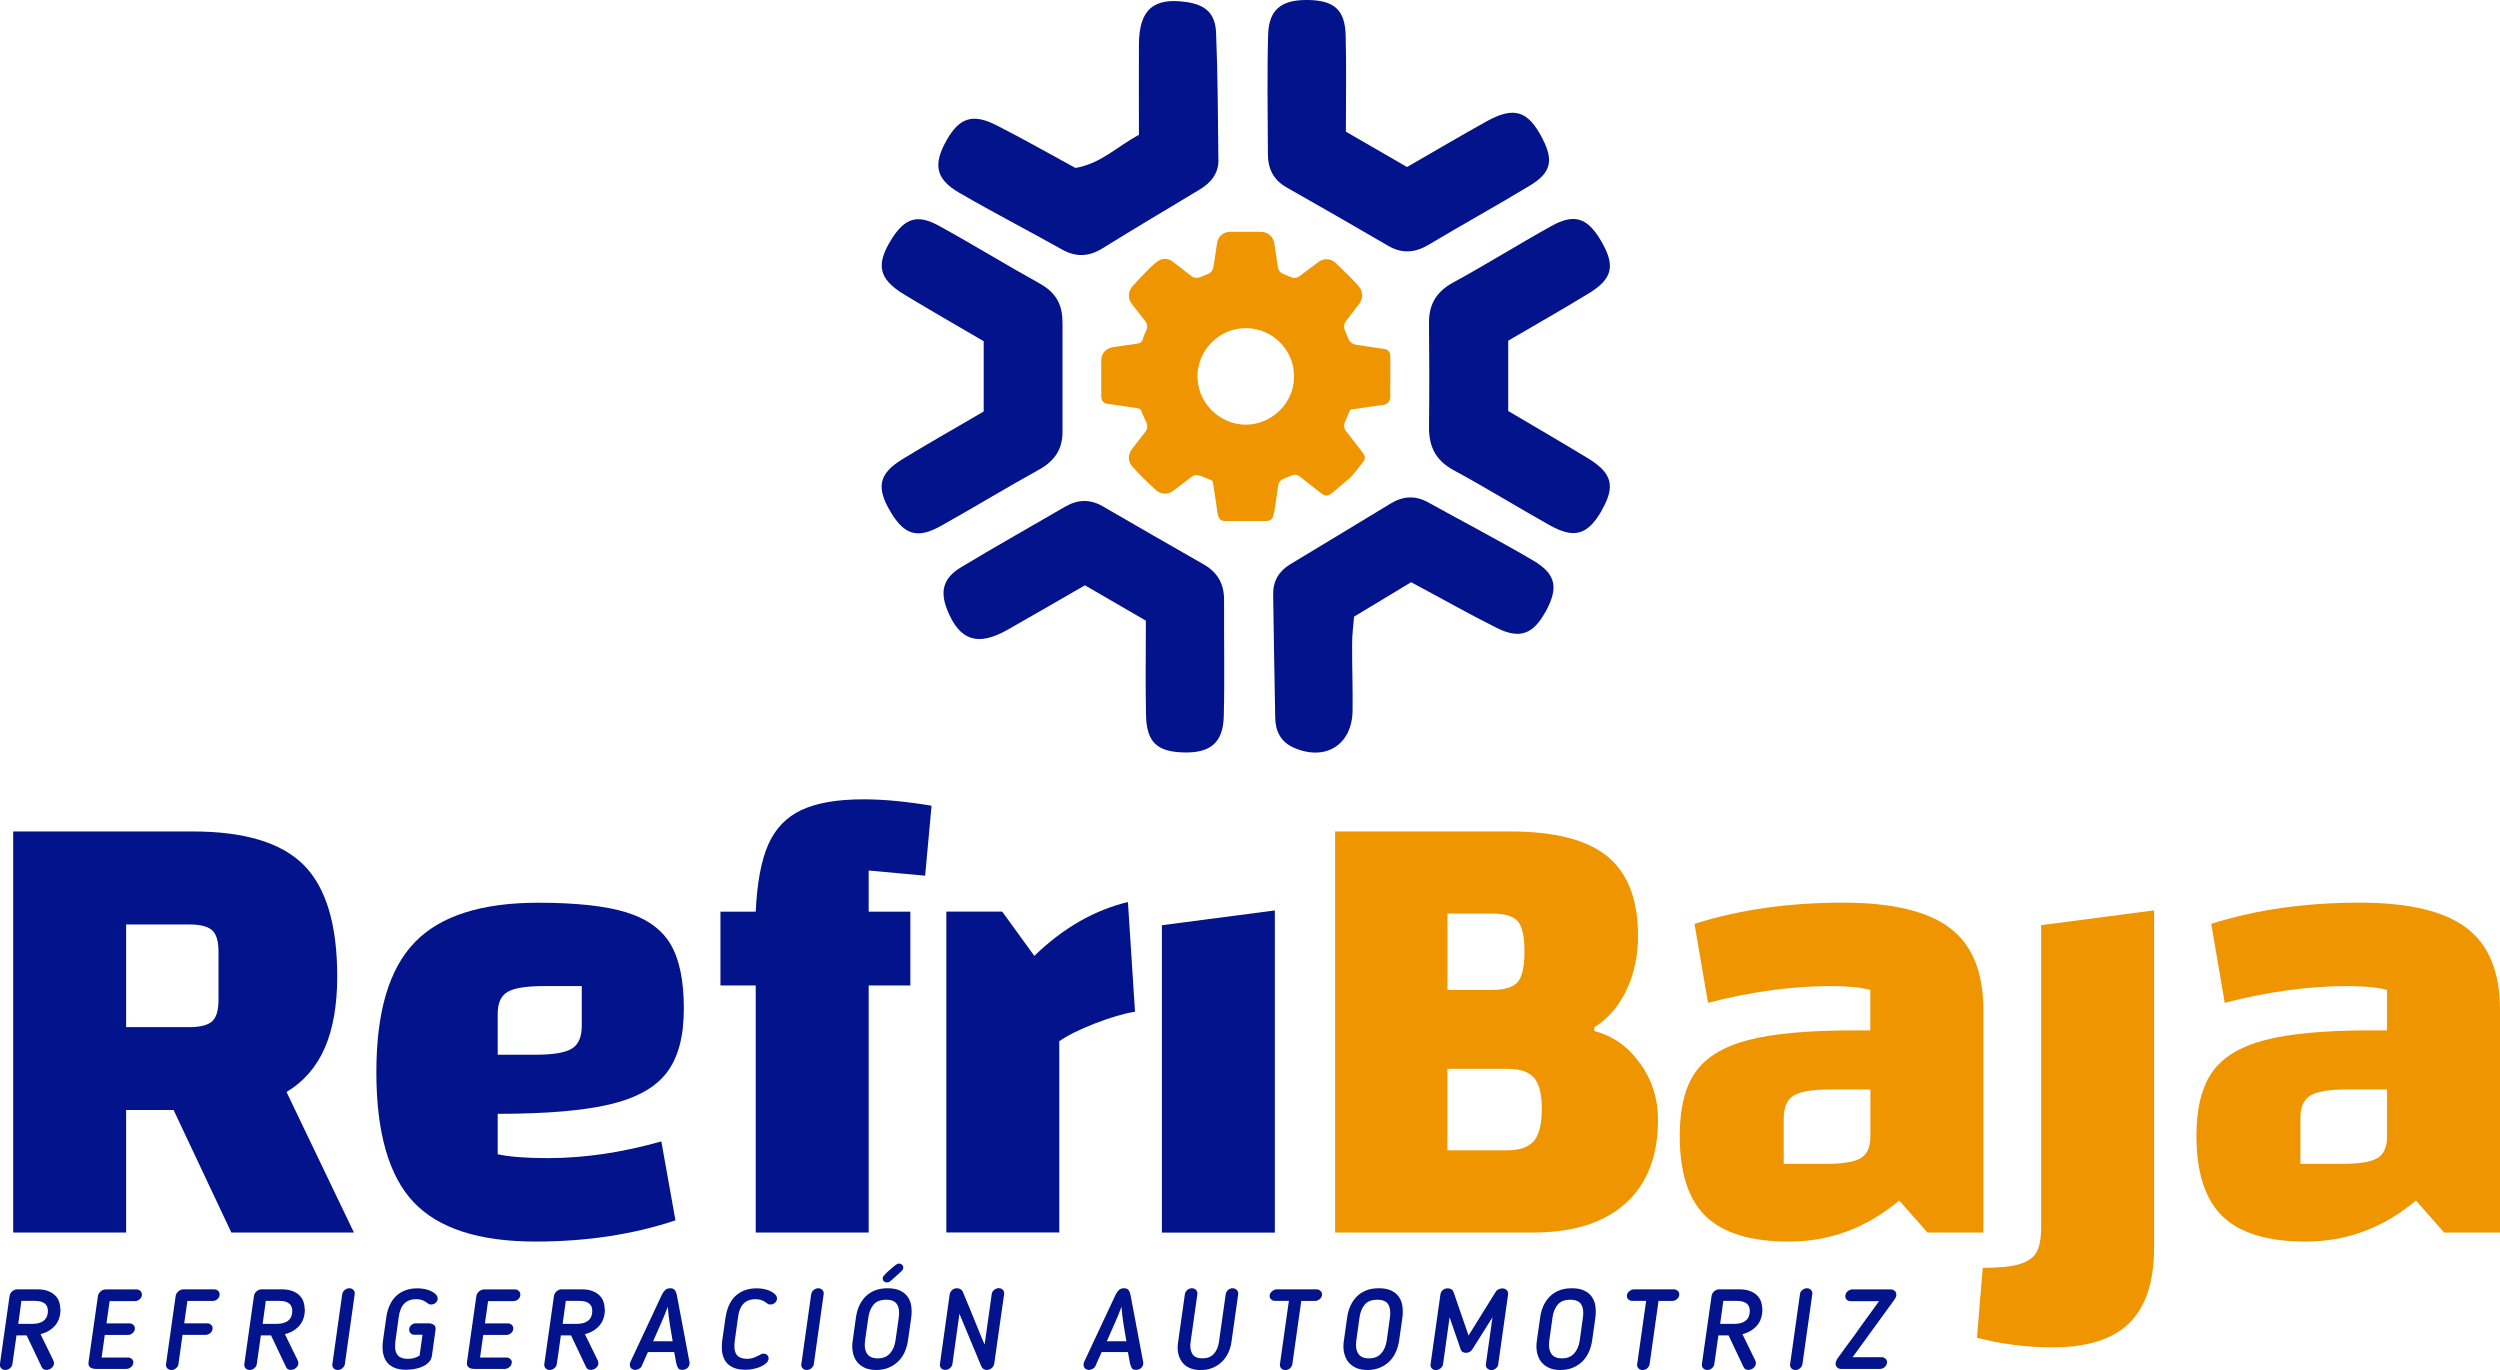
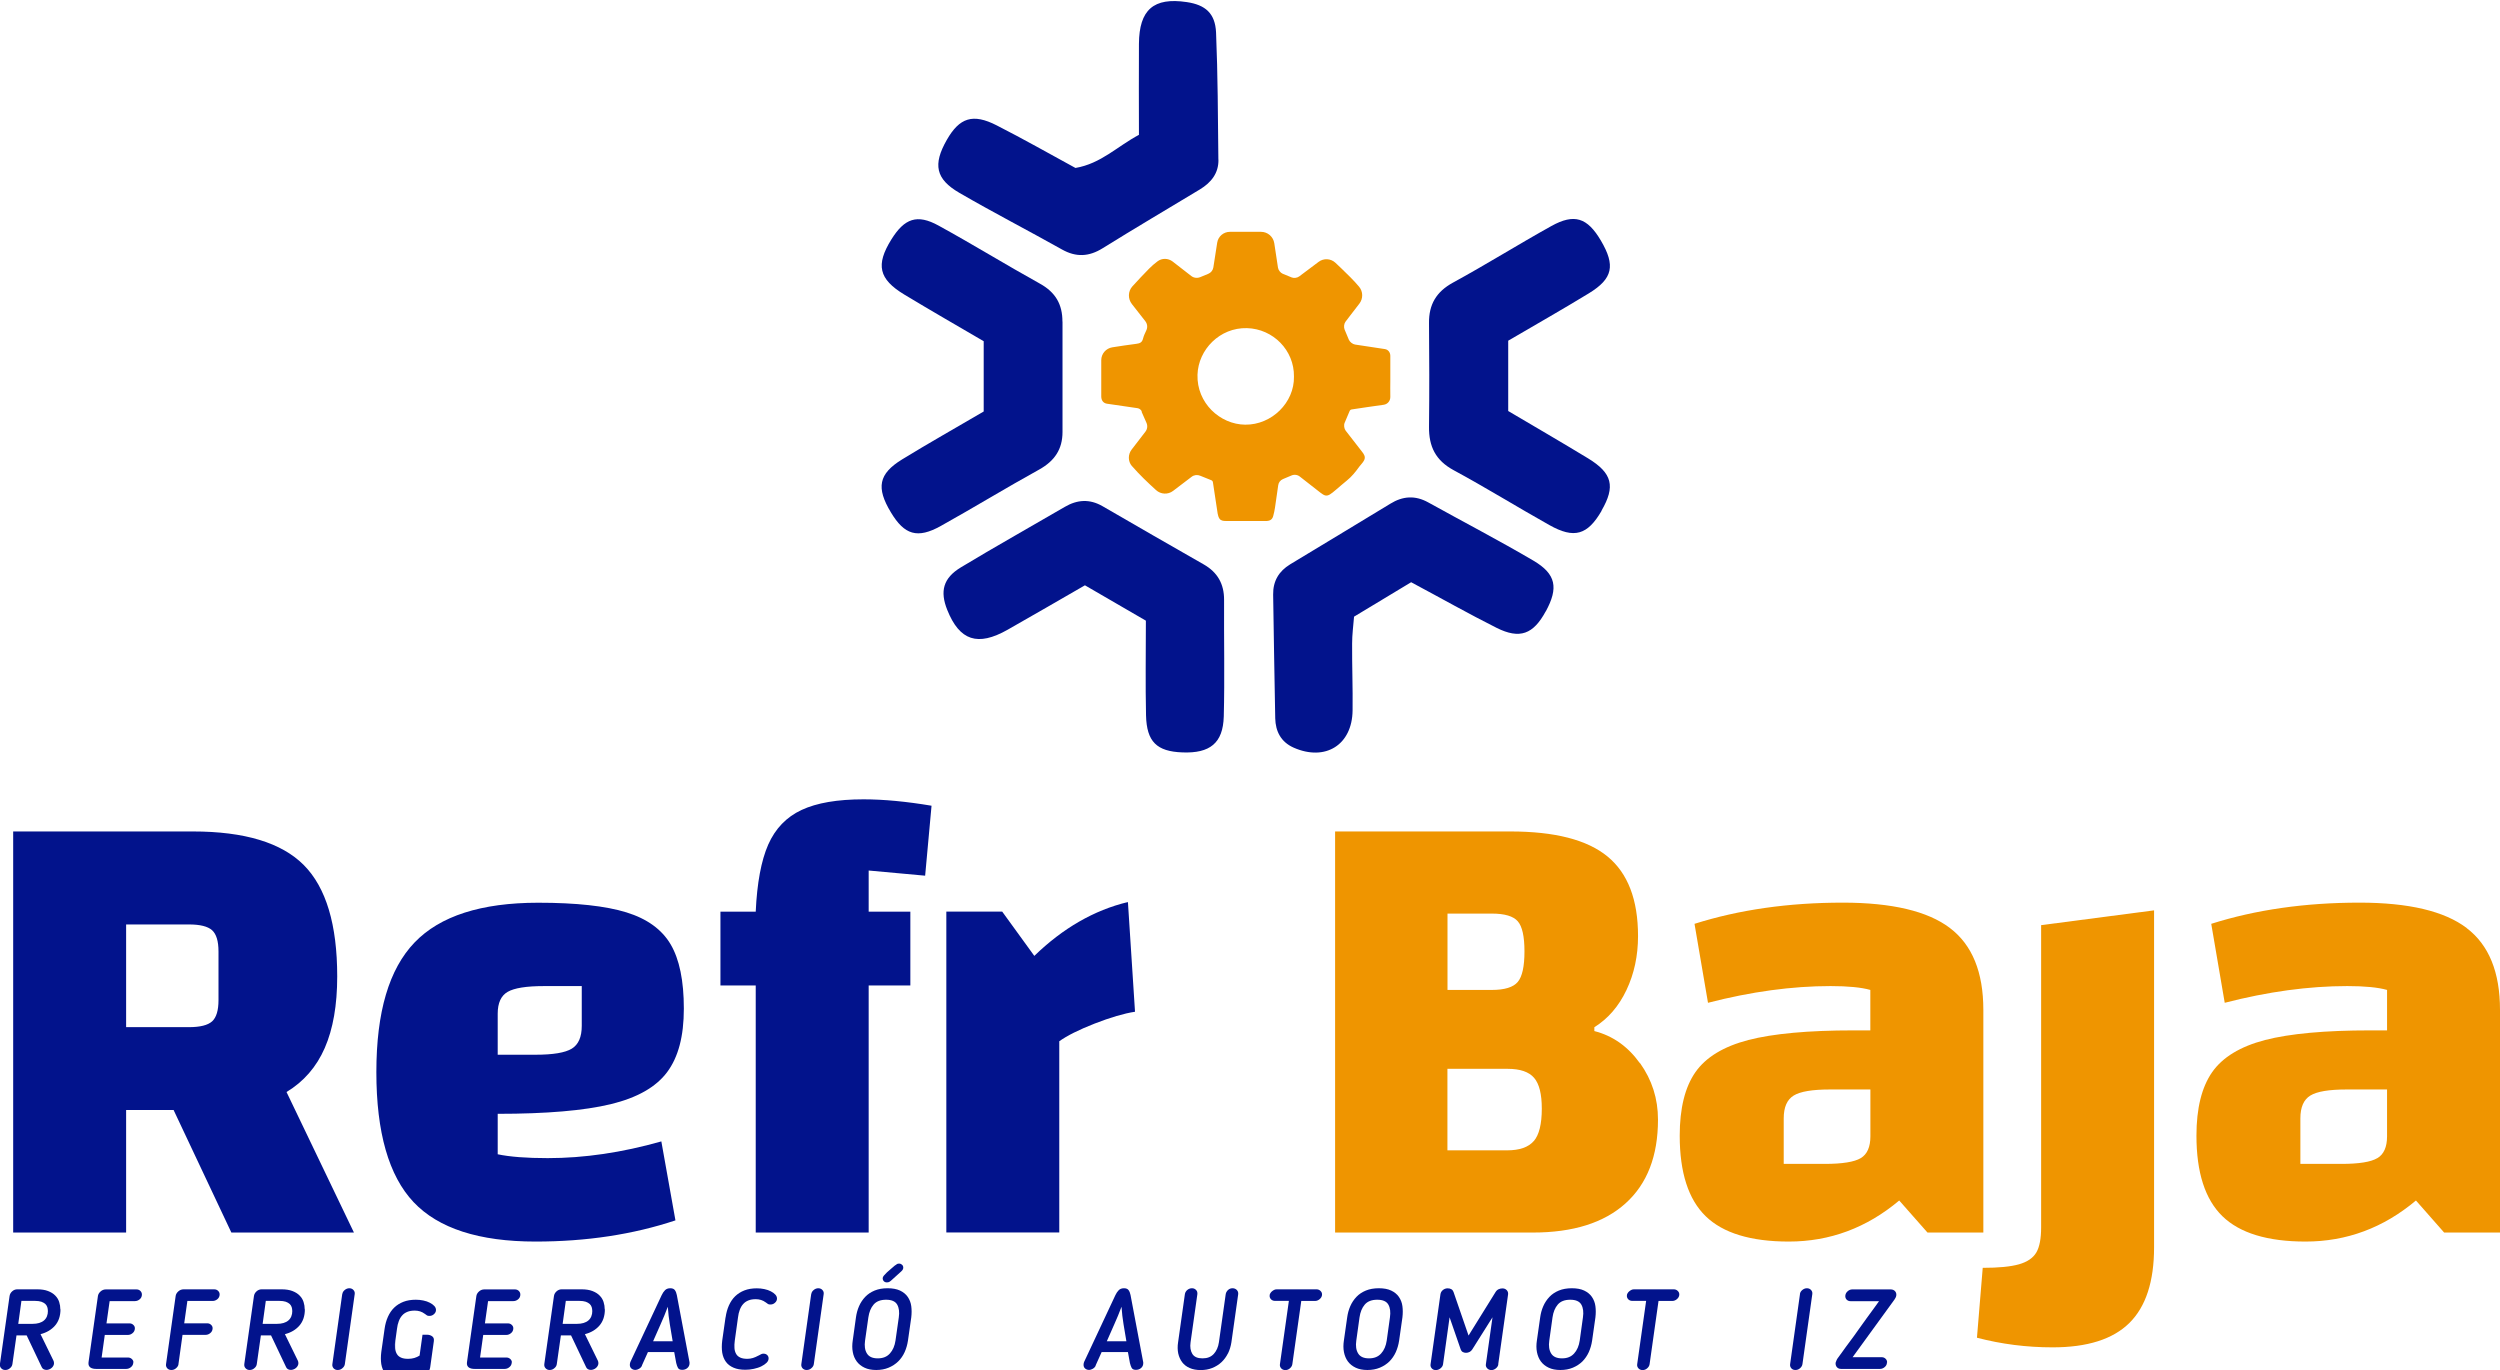
<svg xmlns="http://www.w3.org/2000/svg" viewBox="0 0 324.49 177.82">
  <defs>
    <style>.d{fill:#ef9500;}.e{fill:#02138c;}</style>
  </defs>
  <g id="a" />
  <g id="b">
    <g id="c">
      <g>
        <g>
          <path class="e" d="M30.03,159.98l-7.5-15.91h-6.16v15.91H1.71v-52.06H25.03c6.72,0,11.52,1.46,14.41,4.37,2.89,2.92,4.33,7.73,4.33,14.45,0,3.72-.54,6.82-1.62,9.29-1.08,2.47-2.74,4.37-4.96,5.71l8.75,18.24h-15.91Zm-13.66-26.66h8.16c1.44,0,2.44-.25,3-.75,.55-.5,.83-1.42,.83-2.75v-6.33c0-1.33-.28-2.25-.83-2.75-.56-.5-1.56-.75-3-.75h-8.16v13.33Z" />
          <path class="e" d="M85.84,148.15l1.83,10.25c-5.5,1.83-11.55,2.75-18.16,2.75-7.33,0-12.61-1.71-15.83-5.12-3.22-3.42-4.83-9.04-4.83-16.87s1.65-13.38,4.96-16.83c3.3-3.44,8.65-5.16,16.04-5.16,4.94,0,8.76,.42,11.45,1.25,2.69,.83,4.61,2.22,5.75,4.16,1.14,1.94,1.71,4.72,1.71,8.33s-.72,6.3-2.17,8.25c-1.45,1.94-3.89,3.33-7.33,4.16-3.44,.83-8.33,1.25-14.66,1.25v5.25c1.55,.33,3.72,.5,6.5,.5,4.72,0,9.63-.72,14.74-2.17Zm-19.95-19.41c-.86,.5-1.29,1.44-1.29,2.83v5.33h4.91c2.28,0,3.84-.26,4.71-.79,.86-.53,1.29-1.51,1.29-2.96v-5.16h-4.91c-2.28,0-3.85,.25-4.71,.75Z" />
          <path class="e" d="M112.75,113v5.33h5.41v9.58h-5.41v32.07h-14.66v-32.07h-4.58v-9.58h4.58c.17-3.72,.71-6.62,1.62-8.7,.92-2.08,2.36-3.58,4.33-4.5,1.97-.92,4.65-1.38,8.04-1.38,2.61,0,5.55,.28,8.83,.83l-.83,9.08-7.33-.67Z" />
          <path class="e" d="M134.24,124.08c3.72-3.61,7.77-5.94,12.16-7l.92,14.24c-1.44,.22-3.19,.74-5.25,1.54-2.06,.81-3.58,1.57-4.58,2.29v24.82h-14.66v-41.65h7.25l4.17,5.75Z" />
-           <path class="e" d="M165.47,118.17v41.82h-14.66v-39.9l14.66-1.92Z" />
        </g>
        <g>
          <path class="d" d="M212.87,137.99c1.55,2.17,2.33,4.61,2.33,7.33,0,4.72-1.4,8.34-4.21,10.87-2.8,2.53-6.82,3.79-12.04,3.79h-25.66v-52.06h22.74c5.78,0,9.98,1.08,12.62,3.25,2.64,2.17,3.96,5.61,3.96,10.33,0,2.55-.5,4.89-1.5,7-1,2.11-2.39,3.72-4.17,4.83v.5c2.39,.61,4.36,2,5.91,4.17Zm-15.87-18.41c-.58-.67-1.71-1-3.37-1h-5.75v9.91h5.75c1.67,0,2.79-.35,3.37-1.04,.58-.69,.87-2.01,.87-3.96s-.29-3.25-.87-3.91Zm2.08,28.53c.69-.8,1.04-2.21,1.04-4.21,0-1.89-.33-3.22-1-4-.67-.78-1.81-1.17-3.42-1.17h-7.83v10.58h7.75c1.61,0,2.76-.4,3.46-1.21Z" />
          <path class="d" d="M253.1,120.46c2.89,2.19,4.33,5.73,4.33,10.62v28.9h-7.25l-3.67-4.16c-4.22,3.55-9,5.33-14.33,5.33-4.94,0-8.54-1.1-10.79-3.29-2.25-2.19-3.37-5.68-3.37-10.45,0-3.55,.68-6.3,2.04-8.25,1.36-1.94,3.65-3.33,6.87-4.17,3.22-.83,7.77-1.25,13.66-1.25h2.17v-5.25c-1.17-.33-2.89-.5-5.16-.5-5,0-10.3,.72-15.91,2.17l-1.75-10.25c5.78-1.83,12.19-2.75,19.24-2.75,6.38,0,11.02,1.1,13.91,3.29Zm-11.58,29.86c.83-.5,1.25-1.44,1.25-2.83v-6.08h-5.25c-2.28,0-3.85,.26-4.71,.79-.86,.53-1.29,1.51-1.29,2.96v5.91h5.33c2.28,0,3.83-.25,4.67-.75Z" />
          <path class="d" d="M256.6,173.64l.75-9.08c2.06,0,3.62-.15,4.71-.46,1.08-.31,1.83-.82,2.25-1.54,.42-.72,.62-1.81,.62-3.25v-39.23l14.66-1.92v43.73c0,4.44-1.07,7.72-3.21,9.83-2.14,2.11-5.46,3.16-9.95,3.16-3.39,0-6.66-.42-9.83-1.25Z" />
          <path class="d" d="M320.16,120.46c2.89,2.19,4.33,5.73,4.33,10.62v28.9h-7.25l-3.66-4.16c-4.22,3.55-9,5.33-14.33,5.33-4.94,0-8.54-1.1-10.79-3.29-2.25-2.19-3.37-5.68-3.37-10.45,0-3.55,.68-6.3,2.04-8.25,1.36-1.94,3.65-3.33,6.87-4.17,3.22-.83,7.77-1.25,13.66-1.25h2.17v-5.25c-1.17-.33-2.89-.5-5.16-.5-5,0-10.3,.72-15.91,2.17l-1.75-10.25c5.77-1.83,12.19-2.75,19.24-2.75,6.39,0,11.02,1.1,13.91,3.29Zm-11.58,29.86c.83-.5,1.25-1.44,1.25-2.83v-6.08h-5.25c-2.28,0-3.85,.26-4.71,.79-.86,.53-1.29,1.51-1.29,2.96v5.91h5.33c2.28,0,3.83-.25,4.66-.75Z" />
        </g>
        <g>
          <path class="e" d="M7.85,169.94c0,.87-.24,1.58-.71,2.12-.47,.54-1.1,.91-1.88,1.11,.28,.59,.56,1.16,.84,1.72,.28,.56,.56,1.14,.84,1.72,.02,.03,.04,.08,.05,.15,.01,.07,.02,.13,.02,.18,0,.12-.03,.23-.09,.34-.06,.11-.13,.2-.23,.28-.09,.08-.2,.14-.31,.18s-.22,.07-.33,.07c-.15,0-.28-.03-.39-.09s-.19-.15-.24-.26l-1.96-4.13h-1.32l-.53,3.72c-.03,.21-.13,.39-.32,.54-.18,.16-.38,.23-.61,.23s-.39-.08-.53-.23-.19-.33-.16-.55l1.25-8.81c.03-.23,.14-.44,.34-.62,.2-.18,.42-.26,.67-.26h2.55c.57,0,1.04,.07,1.43,.22,.39,.15,.7,.34,.94,.59,.24,.24,.41,.52,.51,.83,.1,.31,.15,.63,.15,.96Zm-1.64,.19c0-.16-.02-.31-.07-.47-.05-.16-.14-.29-.26-.41-.13-.12-.3-.21-.51-.29-.22-.07-.49-.11-.82-.11h-1.77l-.41,2.98h1.86c.64,0,1.14-.15,1.48-.44,.34-.29,.51-.71,.51-1.26Z" />
          <path class="e" d="M17.3,176.83c0,.23-.09,.44-.28,.6-.19,.17-.4,.25-.64,.25h-3.88c-.15,0-.29-.01-.42-.04-.14-.03-.25-.08-.34-.14-.09-.06-.16-.15-.21-.26-.05-.11-.06-.25-.04-.42l1.22-8.6c.03-.21,.14-.41,.34-.59,.2-.18,.43-.27,.69-.27h3.97c.22,0,.41,.08,.54,.23,.14,.15,.19,.34,.16,.55-.03,.22-.13,.39-.31,.53-.18,.14-.38,.21-.6,.21h-3.27l-.41,2.89h2.99c.2,0,.37,.07,.51,.21,.15,.14,.21,.32,.18,.53-.03,.22-.13,.4-.31,.54-.18,.15-.38,.22-.6,.22h-2.99l-.41,2.93h3.41c.2,0,.36,.06,.51,.19,.14,.13,.21,.28,.21,.45Z" />
          <path class="e" d="M23.17,177.06c-.03,.2-.13,.37-.32,.53-.18,.16-.38,.23-.61,.23s-.4-.08-.54-.23c-.13-.16-.18-.33-.15-.53l1.25-8.85c.03-.21,.14-.41,.34-.59,.2-.18,.43-.27,.69-.27h3.97c.22,0,.41,.08,.54,.23,.14,.15,.19,.33,.16,.54-.03,.21-.13,.39-.31,.53-.18,.14-.38,.21-.6,.21h-3.27l-.41,2.9h2.99c.2,0,.37,.07,.51,.21,.15,.14,.21,.32,.18,.53-.03,.22-.13,.4-.31,.54-.18,.15-.38,.22-.6,.22h-2.99l-.53,3.81Z" />
          <path class="e" d="M39.57,169.94c0,.87-.24,1.58-.71,2.12-.47,.54-1.1,.91-1.88,1.11,.28,.59,.56,1.16,.84,1.72,.28,.56,.56,1.14,.84,1.72,.02,.03,.04,.08,.05,.15,.01,.07,.02,.13,.02,.18,0,.12-.03,.23-.09,.34-.06,.11-.13,.2-.23,.28-.09,.08-.2,.14-.31,.18s-.22,.07-.33,.07c-.15,0-.28-.03-.39-.09s-.19-.15-.24-.26l-1.96-4.13h-1.32l-.53,3.72c-.03,.21-.13,.39-.32,.54-.18,.16-.38,.23-.61,.23s-.39-.08-.53-.23-.19-.33-.16-.55l1.25-8.81c.03-.23,.14-.44,.34-.62,.2-.18,.42-.26,.67-.26h2.55c.57,0,1.04,.07,1.43,.22,.39,.15,.7,.34,.94,.59,.24,.24,.41,.52,.51,.83,.1,.31,.15,.63,.15,.96Zm-1.64,.19c0-.16-.02-.31-.07-.47-.05-.16-.14-.29-.26-.41-.13-.12-.3-.21-.51-.29-.22-.07-.49-.11-.82-.11h-1.77l-.41,2.98h1.86c.64,0,1.14-.15,1.48-.44,.34-.29,.51-.71,.51-1.26Z" />
          <path class="e" d="M44.43,167.97c.03-.21,.13-.38,.31-.53,.18-.15,.38-.23,.6-.23s.41,.08,.54,.23c.14,.15,.19,.33,.16,.53l-1.28,9.09c-.03,.2-.13,.37-.32,.53-.18,.16-.38,.23-.61,.23s-.4-.08-.54-.23c-.13-.16-.18-.33-.15-.53l1.28-9.09Z" />
-           <path class="e" d="M51.33,174.01c-.05,.36-.06,.69-.04,.98,.02,.29,.1,.54,.22,.75,.12,.21,.3,.36,.54,.47,.24,.11,.54,.16,.92,.16,.3,0,.57-.04,.81-.11s.47-.18,.68-.31l.38-2.71h-1.1c-.17,0-.31-.06-.44-.19-.13-.13-.19-.28-.19-.47,0-.22,.09-.42,.26-.58,.18-.16,.37-.24,.59-.24h1.67c.27,0,.5,.07,.69,.21,.19,.14,.25,.35,.21,.64l-.47,3.37c-.05,.32-.18,.6-.4,.83-.22,.23-.49,.42-.81,.56-.32,.15-.67,.25-1.05,.32-.38,.07-.74,.1-1.09,.1-.61,0-1.12-.09-1.53-.27-.42-.18-.75-.43-.99-.76-.24-.33-.4-.72-.48-1.19-.07-.46-.07-.98,0-1.56l.43-3.02c.08-.57,.22-1.08,.43-1.55,.21-.47,.48-.87,.81-1.19,.34-.33,.74-.58,1.2-.76,.46-.18,1-.27,1.6-.27,.34,0,.67,.03,.99,.1,.32,.07,.6,.16,.84,.29,.24,.12,.43,.26,.58,.42,.15,.16,.22,.34,.22,.52,0,.21-.09,.39-.26,.54-.17,.16-.37,.23-.59,.23-.14,0-.24-.02-.31-.06-.07-.04-.15-.1-.25-.18l-.06-.04c-.36-.27-.79-.41-1.28-.41-.37,0-.69,.05-.96,.16-.27,.11-.5,.26-.68,.47-.19,.21-.33,.45-.44,.75-.11,.29-.19,.62-.23,.98l-.42,3.02Z" />
+           <path class="e" d="M51.33,174.01c-.05,.36-.06,.69-.04,.98,.02,.29,.1,.54,.22,.75,.12,.21,.3,.36,.54,.47,.24,.11,.54,.16,.92,.16,.3,0,.57-.04,.81-.11s.47-.18,.68-.31l.38-2.71h-1.1h1.67c.27,0,.5,.07,.69,.21,.19,.14,.25,.35,.21,.64l-.47,3.37c-.05,.32-.18,.6-.4,.83-.22,.23-.49,.42-.81,.56-.32,.15-.67,.25-1.05,.32-.38,.07-.74,.1-1.09,.1-.61,0-1.12-.09-1.53-.27-.42-.18-.75-.43-.99-.76-.24-.33-.4-.72-.48-1.19-.07-.46-.07-.98,0-1.56l.43-3.02c.08-.57,.22-1.08,.43-1.55,.21-.47,.48-.87,.81-1.19,.34-.33,.74-.58,1.2-.76,.46-.18,1-.27,1.6-.27,.34,0,.67,.03,.99,.1,.32,.07,.6,.16,.84,.29,.24,.12,.43,.26,.58,.42,.15,.16,.22,.34,.22,.52,0,.21-.09,.39-.26,.54-.17,.16-.37,.23-.59,.23-.14,0-.24-.02-.31-.06-.07-.04-.15-.1-.25-.18l-.06-.04c-.36-.27-.79-.41-1.28-.41-.37,0-.69,.05-.96,.16-.27,.11-.5,.26-.68,.47-.19,.21-.33,.45-.44,.75-.11,.29-.19,.62-.23,.98l-.42,3.02Z" />
          <path class="e" d="M66.42,176.83c0,.23-.09,.44-.28,.6-.19,.17-.4,.25-.64,.25h-3.88c-.15,0-.29-.01-.42-.04-.14-.03-.25-.08-.34-.14-.09-.06-.16-.15-.21-.26-.05-.11-.06-.25-.04-.42l1.22-8.6c.03-.21,.14-.41,.34-.59,.2-.18,.43-.27,.69-.27h3.97c.22,0,.41,.08,.54,.23,.14,.15,.19,.34,.16,.55-.03,.22-.13,.39-.31,.53-.18,.14-.38,.21-.6,.21h-3.27l-.41,2.89h2.99c.2,0,.37,.07,.51,.21,.15,.14,.21,.32,.18,.53-.03,.22-.13,.4-.31,.54-.18,.15-.38,.22-.6,.22h-2.99l-.41,2.93h3.41c.2,0,.36,.06,.51,.19,.14,.13,.21,.28,.21,.45Z" />
          <path class="e" d="M78.51,169.94c0,.87-.24,1.58-.71,2.12-.47,.54-1.1,.91-1.88,1.11,.28,.59,.56,1.16,.84,1.72,.28,.56,.56,1.14,.84,1.72,.02,.03,.04,.08,.05,.15,.01,.07,.02,.13,.02,.18,0,.12-.03,.23-.09,.34-.06,.11-.13,.2-.23,.28-.09,.08-.2,.14-.31,.18s-.22,.07-.33,.07c-.15,0-.28-.03-.39-.09s-.19-.15-.24-.26l-1.96-4.13h-1.32l-.53,3.72c-.03,.21-.13,.39-.32,.54-.18,.16-.38,.23-.61,.23s-.39-.08-.53-.23-.19-.33-.16-.55l1.25-8.81c.03-.23,.14-.44,.34-.62,.2-.18,.42-.26,.67-.26h2.55c.57,0,1.04,.07,1.43,.22,.39,.15,.7,.34,.94,.59,.24,.24,.41,.52,.51,.83,.1,.31,.15,.63,.15,.96Zm-1.64,.19c0-.16-.02-.31-.07-.47-.05-.16-.14-.29-.26-.41-.13-.12-.3-.21-.51-.29-.22-.07-.49-.11-.82-.11h-1.77l-.41,2.98h1.86c.64,0,1.14-.15,1.48-.44,.34-.29,.51-.71,.51-1.26Z" />
          <path class="e" d="M83.33,177.25c-.08,.18-.21,.31-.38,.41-.18,.1-.33,.15-.47,.15-.21,0-.38-.06-.52-.18-.14-.12-.21-.28-.21-.48,0-.06,0-.12,.02-.2,.01-.07,.03-.13,.05-.17l4.07-8.69c.12-.25,.26-.46,.43-.63,.17-.17,.4-.25,.68-.25s.48,.08,.6,.25c.12,.17,.2,.38,.25,.63l1.64,8.69s.01,.04,.01,.07v.09c0,.26-.1,.47-.29,.63-.19,.16-.41,.23-.67,.23s-.44-.08-.54-.25c-.09-.17-.17-.38-.23-.64l-.26-1.42h-3.41l-.79,1.76Zm3.34-7.62c-.29,.78-.6,1.53-.93,2.26-.33,.72-.65,1.46-.97,2.2h2.54c-.13-.74-.25-1.48-.37-2.21s-.21-1.48-.26-2.24Z" />
          <path class="e" d="M94.18,170.99c.08-.57,.22-1.08,.43-1.55,.21-.47,.48-.87,.81-1.19,.34-.33,.74-.58,1.2-.76,.46-.18,1-.27,1.6-.27,.34,0,.67,.03,.99,.1,.32,.07,.6,.16,.84,.29,.24,.12,.43,.26,.58,.42,.15,.16,.22,.34,.22,.52,0,.21-.09,.39-.26,.54-.17,.16-.37,.23-.59,.23-.14,0-.24-.02-.31-.06-.07-.04-.15-.1-.25-.18l-.06-.04c-.36-.27-.79-.41-1.28-.41-.37,0-.69,.05-.96,.16-.27,.11-.5,.26-.68,.47-.19,.21-.33,.45-.44,.75-.11,.29-.19,.62-.23,.98l-.42,3.02c-.05,.36-.06,.69-.04,.98,.02,.29,.1,.54,.22,.75,.12,.21,.3,.36,.54,.47,.24,.11,.54,.16,.92,.16,.25,0,.49-.04,.72-.11s.45-.17,.67-.29l.09-.04c.13-.06,.23-.11,.3-.16,.07-.05,.18-.07,.31-.07,.2,0,.35,.06,.48,.18,.12,.12,.18,.27,.18,.43,0,.21-.09,.4-.26,.57-.18,.18-.41,.33-.69,.47-.28,.14-.61,.24-.97,.32s-.73,.12-1.1,.12c-.61,0-1.12-.09-1.53-.27-.42-.18-.75-.43-.99-.76-.24-.33-.4-.72-.48-1.19-.07-.46-.07-.98,0-1.56l.43-3.02Z" />
          <path class="e" d="M105.3,167.97c.03-.21,.13-.38,.31-.53,.18-.15,.38-.23,.6-.23s.41,.08,.54,.23c.14,.15,.19,.33,.16,.53l-1.28,9.09c-.03,.2-.13,.37-.32,.53-.18,.16-.38,.23-.61,.23s-.4-.08-.54-.23c-.13-.16-.18-.33-.15-.53l1.28-9.09Z" />
          <path class="e" d="M113.73,177.82c-.6,0-1.1-.1-1.52-.3-.42-.2-.76-.47-1.01-.81-.25-.34-.43-.75-.51-1.21-.09-.46-.09-.96-.01-1.49l.42-3.02c.07-.51,.2-.99,.4-1.45s.47-.86,.8-1.21c.33-.35,.74-.62,1.22-.82,.48-.2,1.05-.3,1.69-.3s1.18,.1,1.61,.3c.42,.2,.76,.47,1,.82,.24,.35,.4,.75,.46,1.21,.06,.46,.06,.94,0,1.45l-.43,3.02c-.08,.53-.22,1.02-.43,1.49-.21,.46-.49,.87-.84,1.21s-.76,.61-1.24,.81-1.02,.3-1.61,.3Zm1.28-9.12c-.72,0-1.26,.21-1.62,.63s-.58,.97-.68,1.66l-.43,3.02c-.1,.68-.02,1.24,.24,1.66,.26,.43,.73,.64,1.41,.64s1.2-.21,1.58-.64c.38-.42,.62-.98,.72-1.66l.43-3.02c.1-.68,.03-1.24-.21-1.66s-.72-.63-1.44-.63Zm1.2-4.47c.09-.08,.16-.13,.23-.17,.06-.03,.16-.05,.29-.05s.24,.05,.35,.15c.11,.1,.16,.22,.16,.38,0,.17-.09,.33-.26,.48l-1.26,1.14c-.11,.1-.2,.17-.29,.22-.08,.05-.19,.07-.32,.07-.16,0-.29-.05-.39-.15-.1-.1-.15-.23-.15-.4,0-.1,.05-.21,.16-.34,.11-.13,.24-.27,.39-.41,.15-.14,.31-.28,.48-.42,.17-.14,.32-.26,.43-.37l.18-.15Z" />
-           <path class="e" d="M128.11,177.82c-.16,0-.3-.04-.44-.12-.14-.08-.23-.18-.28-.31l-2.86-6.87-.91,6.52c-.03,.21-.14,.39-.32,.54-.19,.16-.39,.23-.62,.23s-.4-.08-.53-.23c-.13-.16-.18-.34-.15-.54l1.26-9.01c.04-.23,.15-.43,.32-.59,.18-.16,.39-.23,.64-.23,.17,0,.32,.04,.45,.12,.14,.08,.23,.19,.29,.32,.08,.19,.19,.46,.34,.82,.15,.36,.32,.76,.5,1.2,.18,.44,.37,.9,.57,1.39,.2,.49,.39,.96,.57,1.41,.18,.45,.35,.86,.5,1.22,.15,.36,.27,.64,.36,.83l.92-6.54c.03-.21,.13-.4,.31-.55,.18-.15,.38-.23,.61-.23s.4,.08,.54,.23c.13,.15,.18,.33,.15,.55l-1.28,9.01c-.03,.22-.14,.42-.32,.58-.19,.16-.41,.24-.66,.24Z" />
          <path class="e" d="M142.22,177.25c-.08,.18-.21,.31-.38,.41-.18,.1-.33,.15-.47,.15-.21,0-.38-.06-.52-.18-.14-.12-.21-.28-.21-.48,0-.06,0-.12,.02-.2,.01-.07,.03-.13,.05-.17l4.07-8.69c.12-.25,.26-.46,.43-.63,.17-.17,.4-.25,.68-.25s.48,.08,.6,.25c.12,.17,.2,.38,.25,.63l1.64,8.69s.01,.04,.01,.07v.09c0,.26-.1,.47-.29,.63-.19,.16-.41,.23-.67,.23s-.44-.08-.54-.25c-.09-.17-.17-.38-.23-.64l-.26-1.42h-3.41l-.79,1.76Zm3.34-7.62c-.29,.78-.6,1.53-.93,2.26-.33,.72-.65,1.46-.97,2.2h2.54c-.13-.74-.25-1.48-.37-2.21s-.21-1.48-.26-2.24Z" />
          <path class="e" d="M159.38,175.67c-.22,.44-.5,.82-.84,1.14s-.75,.57-1.2,.75c-.45,.18-.95,.27-1.49,.27s-1.04-.09-1.44-.27c-.41-.18-.73-.43-.97-.75s-.41-.7-.51-1.14c-.09-.44-.1-.92-.02-1.44l.88-6.23c.03-.22,.13-.41,.31-.56,.18-.15,.38-.23,.62-.23,.21,0,.39,.08,.53,.23,.14,.15,.19,.34,.16,.56l-.88,6.23c-.09,.62,0,1.12,.23,1.5,.24,.39,.68,.58,1.32,.58s1.11-.19,1.47-.58c.35-.39,.57-.89,.66-1.5l.88-6.23c.03-.21,.13-.4,.3-.56,.17-.16,.37-.23,.59-.23s.42,.08,.56,.23c.14,.16,.2,.34,.17,.56l-.88,6.23c-.08,.52-.23,1-.44,1.44Z" />
          <path class="e" d="M167.27,168.85h-1.77c-.23,0-.42-.08-.55-.23-.13-.15-.18-.32-.15-.52,0-.09,.04-.18,.1-.26,.05-.09,.12-.17,.21-.24,.08-.07,.18-.13,.28-.18,.1-.05,.21-.07,.33-.07h5.16c.21,0,.38,.07,.53,.22,.15,.15,.21,.33,.18,.54-.03,.2-.13,.37-.31,.52-.18,.15-.38,.23-.61,.23h-1.77l-1.16,8.21c-.03,.2-.13,.37-.31,.53-.18,.16-.38,.23-.6,.23s-.41-.08-.54-.23c-.14-.16-.19-.33-.16-.53l1.16-8.21Z" />
          <path class="e" d="M177.48,177.82c-.6,0-1.1-.1-1.52-.3-.42-.2-.76-.47-1.01-.81s-.42-.75-.51-1.21c-.09-.46-.09-.96-.01-1.49l.43-3.02c.07-.51,.2-.99,.4-1.45,.2-.46,.47-.86,.8-1.21,.33-.35,.74-.62,1.22-.82,.48-.2,1.05-.3,1.69-.3s1.18,.1,1.6,.3c.42,.2,.76,.47,1,.82,.24,.35,.4,.75,.46,1.21s.06,.94,0,1.45l-.43,3.02c-.08,.53-.22,1.02-.43,1.49-.21,.46-.49,.87-.83,1.21-.35,.34-.76,.61-1.24,.81s-1.02,.3-1.61,.3Zm1.28-9.12c-.72,0-1.26,.21-1.62,.63s-.58,.97-.68,1.66l-.42,3.02c-.1,.68-.02,1.24,.24,1.66,.26,.43,.73,.64,1.41,.64s1.2-.21,1.58-.64c.38-.42,.62-.98,.72-1.66l.42-3.02c.1-.68,.03-1.24-.21-1.66s-.72-.63-1.44-.63Z" />
          <path class="e" d="M194.48,177.08c-.03,.2-.13,.37-.31,.52-.18,.15-.37,.23-.59,.23s-.41-.08-.55-.23c-.14-.15-.2-.32-.17-.52l.86-6.1-2.62,4.16c-.1,.16-.22,.27-.36,.34-.14,.07-.3,.11-.46,.11s-.31-.04-.43-.11-.21-.19-.26-.34l-1.44-4.16-.85,6.1c-.03,.2-.14,.37-.32,.52s-.39,.23-.62,.23-.4-.08-.53-.23c-.13-.15-.18-.32-.15-.52l1.28-9.07c.03-.22,.13-.41,.31-.56,.18-.15,.39-.23,.63-.23,.39,0,.65,.16,.76,.47l1.95,5.66,3.52-5.67c.11-.17,.24-.28,.4-.35,.16-.07,.32-.1,.48-.1,.24,0,.42,.08,.56,.23,.14,.15,.2,.34,.17,.56l-1.28,9.07Z" />
          <path class="e" d="M202.53,177.82c-.6,0-1.1-.1-1.52-.3-.42-.2-.76-.47-1.01-.81s-.42-.75-.51-1.21c-.09-.46-.09-.96-.01-1.49l.43-3.02c.07-.51,.2-.99,.4-1.45,.2-.46,.47-.86,.8-1.21,.33-.35,.74-.62,1.22-.82,.48-.2,1.05-.3,1.69-.3s1.18,.1,1.6,.3c.42,.2,.76,.47,1,.82,.24,.35,.4,.75,.46,1.21s.06,.94,0,1.45l-.43,3.02c-.08,.53-.22,1.02-.43,1.49-.21,.46-.49,.87-.83,1.21-.35,.34-.76,.61-1.24,.81s-1.02,.3-1.61,.3Zm1.28-9.12c-.72,0-1.26,.21-1.62,.63s-.58,.97-.68,1.66l-.42,3.02c-.1,.68-.02,1.24,.24,1.66,.26,.43,.73,.64,1.41,.64s1.2-.21,1.58-.64c.38-.42,.62-.98,.72-1.66l.42-3.02c.1-.68,.03-1.24-.21-1.66s-.72-.63-1.44-.63Z" />
          <path class="e" d="M213.64,168.85h-1.77c-.23,0-.42-.08-.55-.23-.13-.15-.18-.32-.15-.52,0-.09,.04-.18,.1-.26,.05-.09,.12-.17,.21-.24,.08-.07,.18-.13,.28-.18,.1-.05,.21-.07,.33-.07h5.16c.21,0,.38,.07,.53,.22,.15,.15,.21,.33,.18,.54-.03,.2-.13,.37-.31,.52-.18,.15-.38,.23-.61,.23h-1.77l-1.16,8.21c-.03,.2-.13,.37-.31,.53-.18,.16-.38,.23-.6,.23s-.41-.08-.54-.23c-.14-.16-.19-.33-.16-.53l1.16-8.21Z" />
-           <path class="e" d="M228.75,169.94c0,.87-.24,1.58-.71,2.12-.47,.54-1.1,.91-1.88,1.11,.28,.59,.56,1.16,.84,1.72,.28,.56,.56,1.14,.84,1.72,.02,.03,.04,.08,.05,.15,.01,.07,.02,.13,.02,.18,0,.12-.03,.23-.09,.34-.06,.11-.13,.2-.23,.28-.09,.08-.2,.14-.31,.18-.11,.04-.22,.07-.33,.07-.15,0-.28-.03-.39-.09-.11-.06-.19-.15-.24-.26l-1.96-4.13h-1.32l-.53,3.72c-.03,.21-.13,.39-.31,.54-.18,.16-.38,.23-.61,.23s-.39-.08-.53-.23c-.14-.15-.19-.33-.16-.55l1.25-8.81c.03-.23,.14-.44,.34-.62,.2-.18,.42-.26,.67-.26h2.55c.57,0,1.04,.07,1.43,.22,.39,.15,.7,.34,.94,.59,.24,.24,.41,.52,.51,.83,.1,.31,.15,.63,.15,.96Zm-1.64,.19c0-.16-.02-.31-.07-.47-.05-.16-.14-.29-.26-.41-.13-.12-.3-.21-.51-.29-.21-.07-.49-.11-.82-.11h-1.77l-.41,2.98h1.86c.65,0,1.14-.15,1.48-.44,.34-.29,.51-.71,.51-1.26Z" />
          <path class="e" d="M233.62,167.97c.03-.21,.13-.38,.31-.53,.18-.15,.38-.23,.6-.23s.41,.08,.54,.23c.14,.15,.19,.33,.16,.53l-1.28,9.09c-.03,.2-.13,.37-.31,.53-.18,.16-.38,.23-.61,.23s-.4-.08-.53-.23c-.13-.16-.18-.33-.15-.53l1.28-9.09Z" />
          <path class="e" d="M244.92,176.83c0,.23-.09,.44-.28,.6-.19,.17-.4,.25-.64,.25h-5.03c-.24,0-.43-.08-.56-.24-.13-.16-.18-.35-.15-.58,.02-.08,.06-.17,.11-.29s.1-.2,.15-.27c.15-.2,.36-.49,.64-.88,.28-.39,.59-.83,.95-1.3s.72-.98,1.1-1.52c.38-.53,.74-1.04,1.09-1.52,.35-.48,.66-.92,.95-1.3,.28-.39,.5-.68,.64-.89h-3.68c-.23,0-.4-.07-.54-.22-.13-.15-.18-.33-.15-.54,.03-.21,.13-.39,.31-.54,.18-.16,.38-.23,.6-.23h4.97c.24,0,.43,.08,.57,.23,.14,.16,.19,.35,.16,.57-.02,.11-.05,.21-.1,.29-.05,.09-.1,.17-.15,.25l-5.42,7.46h3.77c.2,0,.36,.06,.5,.19,.14,.13,.21,.29,.21,.48Z" />
        </g>
        <g>
-           <path class="e" d="M198.53,24.11c-4.32,2.62-8.76,5.06-13.09,7.65-1.8,1.08-3.48,1.19-5.29,.13-4.37-2.55-8.75-5.07-13.15-7.56-1.7-.96-2.42-2.42-2.43-4.27-.02-5.2-.12-10.41,.03-15.6,.1-3.24,1.74-4.5,5.13-4.46,3.43,.04,4.85,1.26,4.93,4.6,.11,4.03,.03,8.07,.03,12.49,2.82,1.62,5.3,3.06,7.94,4.59,3.49-2.02,6.84-3.98,10.23-5.88,3.64-2.03,5.45-1.48,7.33,2.16,1.49,2.88,1.15,4.47-1.65,6.15Z" />
          <path class="e" d="M158.15,20.72c.03,1.76-.94,2.97-2.4,3.86-4.21,2.54-8.45,5.04-12.63,7.64-1.78,1.11-3.45,1.19-5.28,.16-4.42-2.48-8.92-4.8-13.3-7.34-3.11-1.8-3.47-3.69-1.65-6.88,1.65-2.89,3.38-3.47,6.47-1.89,3.47,1.77,6.86,3.69,10.23,5.53,3.31-.56,5.45-2.82,8.24-4.3,0-4.04-.03-7.92,0-11.81,.03-4.43,1.9-6.06,6.2-5.42,2.42,.36,3.7,1.45,3.81,3.96,.23,5.5,.24,11,.3,16.5Z" />
          <path class="e" d="M200.64,79.33c-1.62,3-3.37,3.67-6.39,2.16-3.61-1.81-7.12-3.8-11.09-5.92-2.62,1.58-4.95,2.99-7.41,4.47-.1,1.22-.25,2.35-.25,3.48-.02,2.89,.1,5.79,.06,8.68-.04,4.48-3.53,6.66-7.65,4.84-1.66-.74-2.35-2.12-2.39-3.81-.12-5.35-.17-10.7-.27-16.05-.03-1.76,.75-3.05,2.22-3.94,4.33-2.62,8.67-5.23,12.99-7.86,1.62-1,3.23-1.11,4.92-.17,4.56,2.53,9.18,4.93,13.67,7.57,2.94,1.74,3.24,3.53,1.59,6.57Z" />
          <path class="e" d="M158.84,93.01c-.1,3.45-1.8,4.79-5.37,4.65-3.32-.12-4.64-1.38-4.72-4.81-.09-4.03-.02-8.06-.02-12.29-2.87-1.66-5.22-3.03-7.91-4.59-3.34,1.92-6.68,3.87-10.04,5.77-3.88,2.2-6.23,1.42-7.83-2.57-.97-2.42-.54-4.13,1.77-5.53,4.44-2.68,8.98-5.22,13.47-7.84,1.64-.96,3.24-1.06,4.91-.1,4.37,2.53,8.75,5.06,13.14,7.56,1.8,1.03,2.65,2.54,2.64,4.61-.03,5.06,.09,10.11-.04,15.16Z" />
          <path class="e" d="M207.88,66.3c-1.82,3.14-3.55,3.67-6.78,1.85-4.16-2.33-8.22-4.85-12.42-7.12-2.35-1.27-3.23-3.08-3.2-5.64,.05-4.48,.04-8.97,0-13.45-.03-2.4,.93-4.06,3.1-5.25,4.31-2.35,8.48-4.96,12.78-7.35,2.99-1.66,4.67-1.09,6.43,1.89,1.9,3.23,1.56,4.93-1.56,6.84-3.44,2.1-6.95,4.09-10.47,6.15v9.13c3.44,2.03,6.92,4.05,10.36,6.14,3.17,1.93,3.57,3.65,1.75,6.79Z" />
          <path class="e" d="M137.91,41.73c0,4.77,0,9.55,0,14.33,0,2.25-1.02,3.76-3,4.87-4.31,2.38-8.51,4.95-12.8,7.34-3.03,1.69-4.72,1.16-6.47-1.76-1.94-3.21-1.61-5,1.45-6.88,3.44-2.11,6.96-4.09,10.59-6.22v-9.12c-3.38-1.98-6.87-3.98-10.31-6.06-3.32-2.01-3.72-3.85-1.68-7.14,1.71-2.75,3.35-3.34,6.13-1.81,4.43,2.43,8.75,5.09,13.18,7.55,2,1.11,2.91,2.68,2.9,4.92Z" />
        </g>
        <path class="d" d="M148.21,53.42c-.1-.23-.31-.4-.56-.44-.92-.14-1.9-.28-2.87-.42-.37-.05-.74-.11-1.1-.16-.46-.07-.74-.42-.74-.94,0-1.16,0-2.32,0-3.48,0-.41,0-.82,0-1.23,0-.83,.61-1.54,1.44-1.67,1.03-.16,2.06-.32,3.1-.45,.45-.06,.75-.16,.88-.67,.09-.36,.25-.71,.42-1.06,.2-.4,.15-.87-.13-1.22-.58-.74-1.15-1.48-1.73-2.21-.54-.68-.52-1.66,.06-2.3,.71-.78,1.43-1.55,2.17-2.3,.33-.34,.7-.65,1.08-.94,.58-.45,1.39-.43,1.97,.01,.81,.62,1.62,1.25,2.42,1.88,.33,.26,.78,.31,1.17,.15,.34-.15,.69-.29,1.04-.43s.6-.46,.66-.83c.16-1.07,.33-2.15,.5-3.22,.13-.81,.83-1.4,1.65-1.4,1.35,0,2.7,0,4.04,0,.86,0,1.59,.63,1.72,1.49,.16,1.06,.32,2.12,.48,3.17,.05,.31,.32,.66,.61,.78,.39,.16,.78,.32,1.17,.48,.29,.12,.72,.06,.97-.13,.84-.63,1.68-1.26,2.52-1.89,.66-.5,1.58-.45,2.19,.12,.27,.25,.54,.51,.8,.76,.78,.76,1.57,1.51,2.27,2.35,.52,.62,.53,1.54,.04,2.18-.39,.51-.78,1.01-1.17,1.52-.22,.28-.43,.56-.64,.84-.19,.25-.24,.7-.12,1,.18,.45,.37,.9,.56,1.34,.13,.29,.49,.57,.8,.62,.77,.12,1.54,.23,2.31,.35,.53,.08,1.06,.16,1.58,.24,.41,.07,.69,.43,.69,.88,0,1.04,0,2.07,0,3.11,0,.74-.02,1.47,0,2.21,.01,.5-.33,.96-.88,1.03-1.37,.17-2.74,.41-4.11,.6-.17,.02-.25,.1-.31,.25-.21,.5-.42,.99-.63,1.49-.13,.3-.06,.76,.13,1.01,.7,.91,1.41,1.82,2.12,2.73,.27,.34,.5,.68,.28,1.12-.15,.31-.43,.56-.62,.82-.48,.67-.99,1.31-1.63,1.82-2.33,1.9-2.38,2.38-3.43,1.56-.89-.69-1.78-1.38-2.66-2.08-.31-.25-.74-.3-1.1-.14s-.73,.31-1.09,.46c-.34,.14-.57,.44-.62,.8-.13,.97-.27,1.95-.42,2.92-.05,.35-.13,.7-.22,1.04-.11,.45-.37,.65-.83,.68-.05,0-.1,0-.15,0-1.74,0-3.47,0-5.21,0-.31,0-.62-.04-.8-.31-.12-.18-.19-.42-.23-.65-.21-1.34-.41-2.69-.61-4.03-.02-.17-.09-.26-.26-.32-.47-.18-.93-.37-1.39-.56-.37-.16-.79-.11-1.11,.13-.81,.62-1.61,1.23-2.42,1.84-.66,.5-1.59,.46-2.21-.11-1.08-.98-2.13-1.98-3.09-3.08l-.05-.05c-.51-.6-.51-1.49-.03-2.12,.59-.78,1.19-1.56,1.8-2.34,.25-.33,.3-.76,.13-1.14-.21-.48-.42-.96-.64-1.45Zm19.74-4.55c.05-3.39-2.7-6.19-6.1-6.28-3.52-.09-6.32,2.78-6.42,6.05-.11,3.67,2.93,6.45,6.19,6.48,3.43,.04,6.4-2.86,6.33-6.25Z" />
      </g>
    </g>
  </g>
</svg>